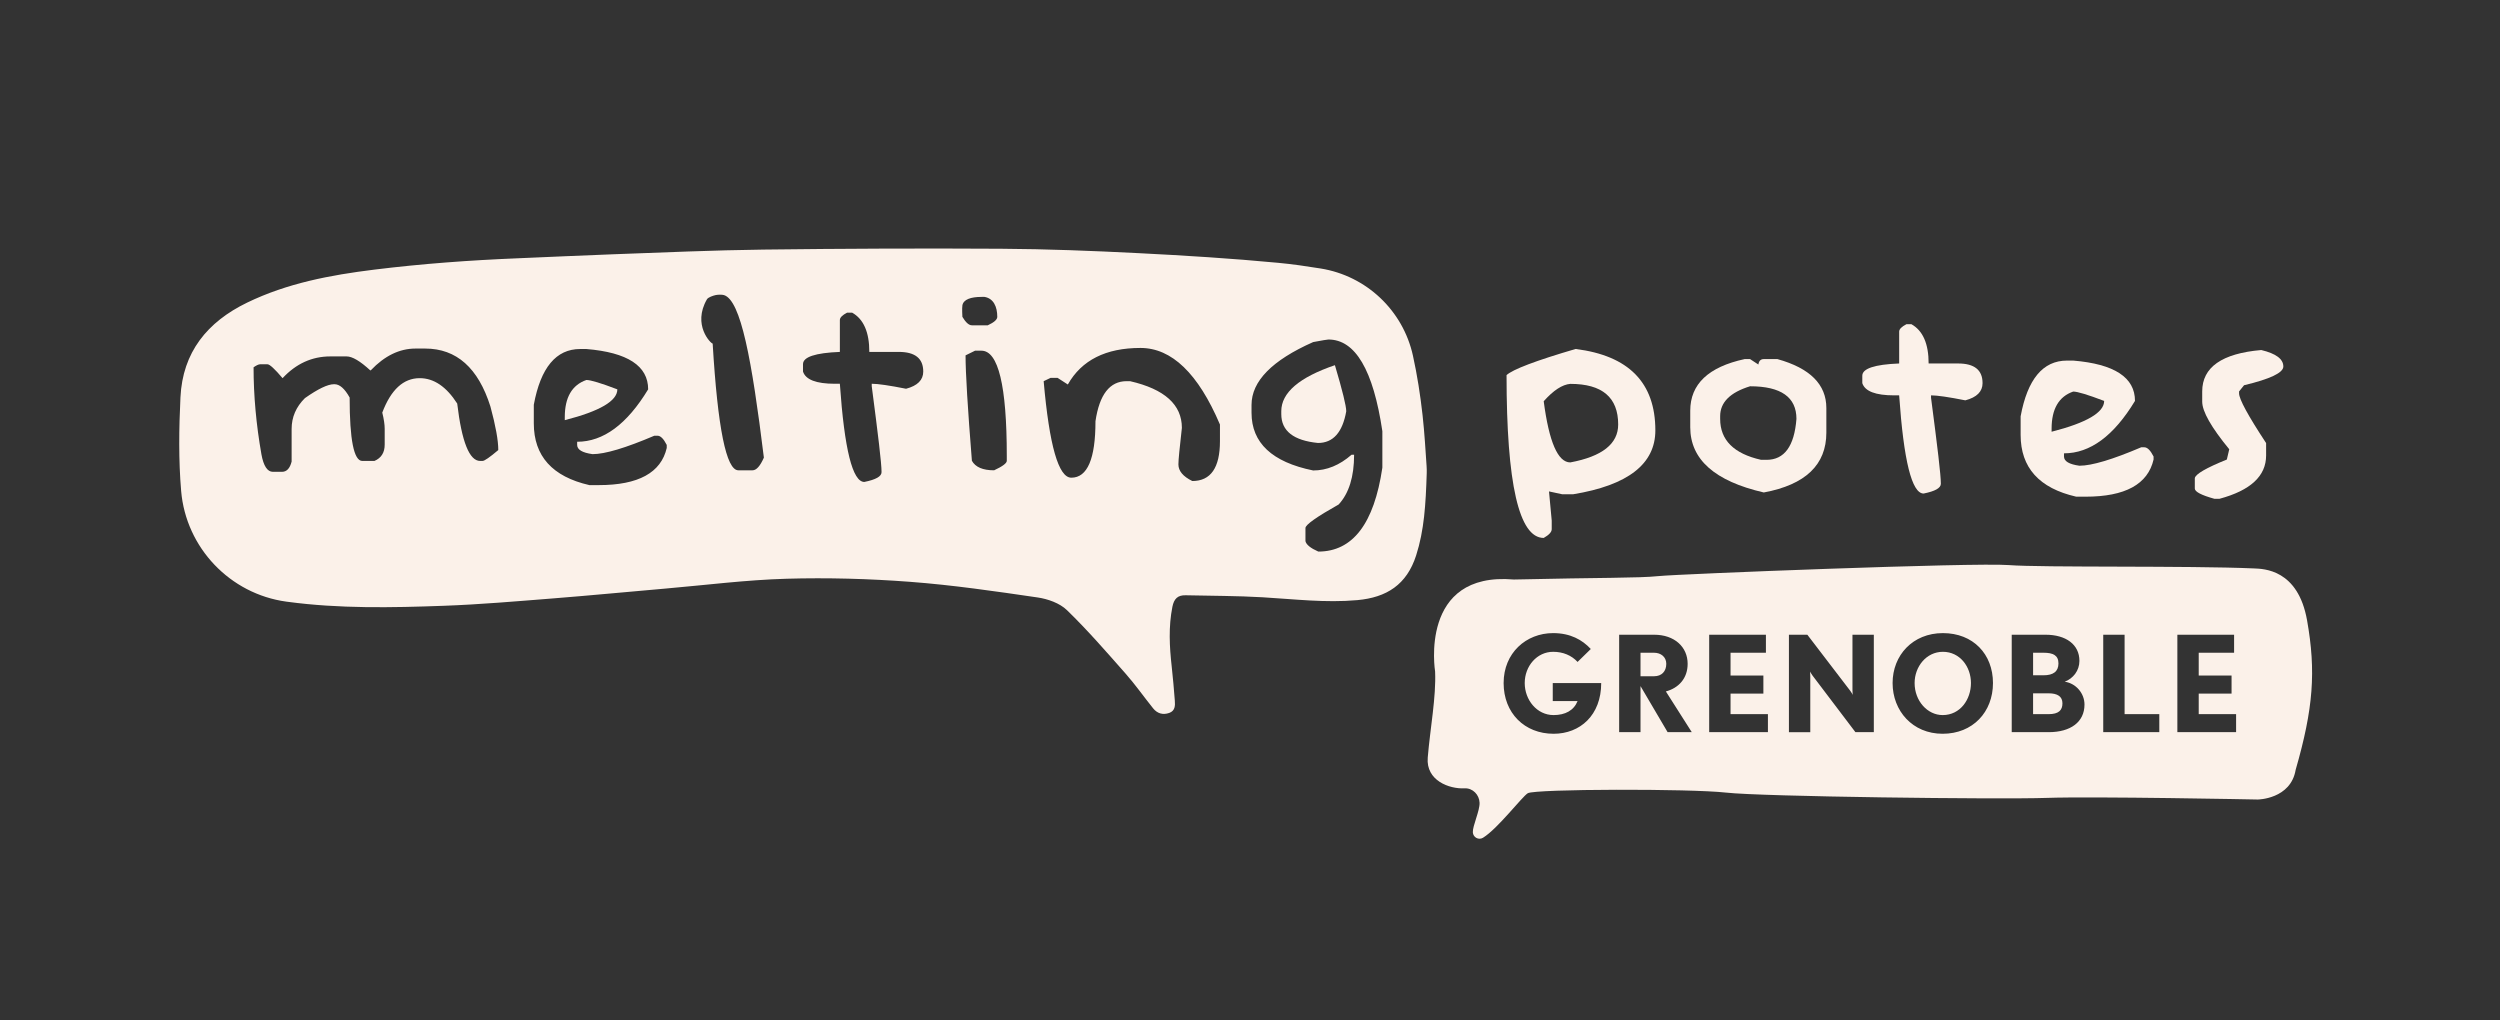
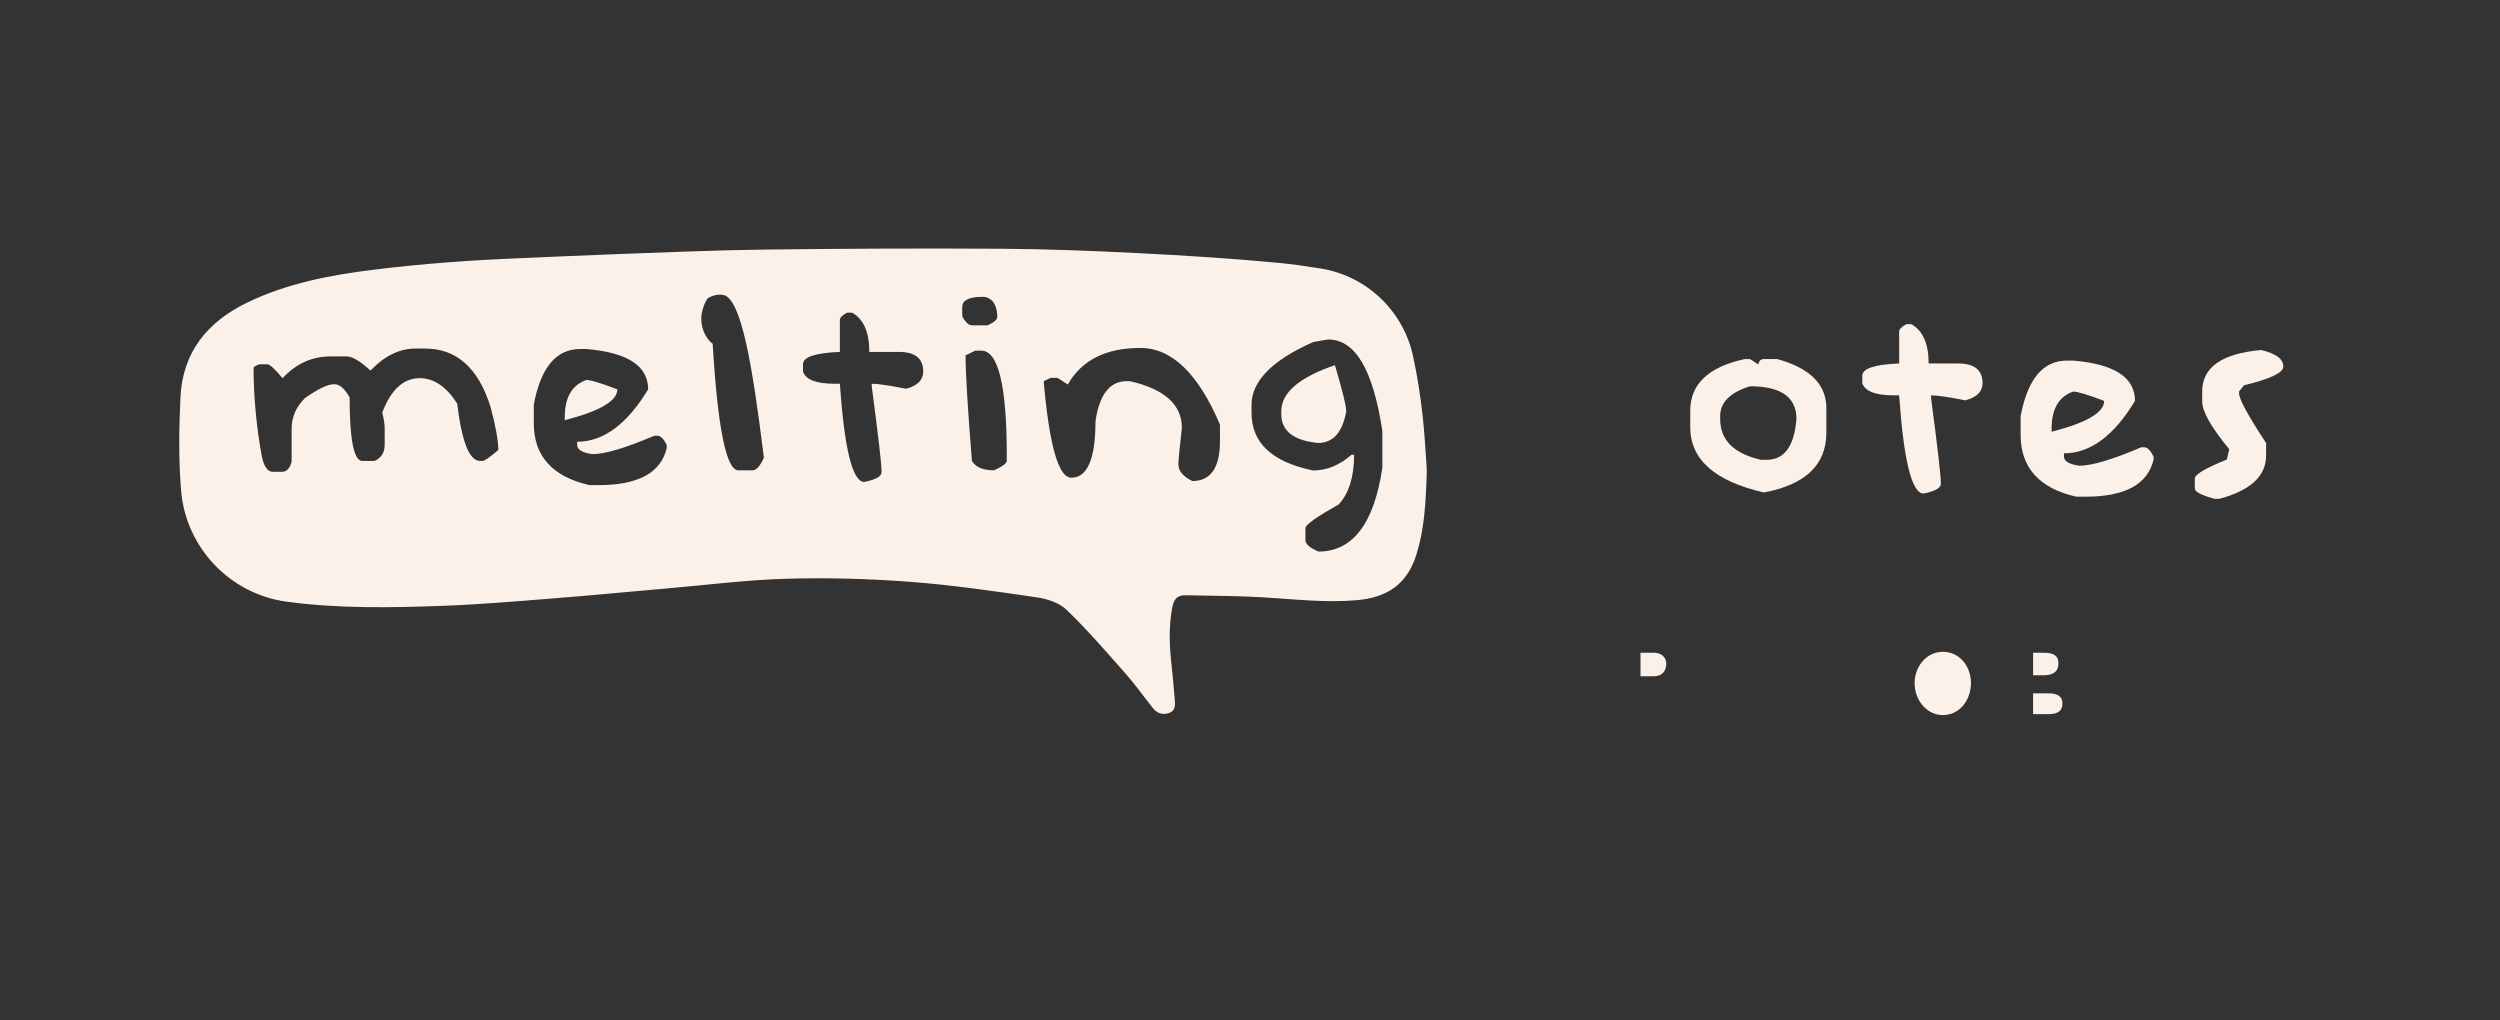
<svg xmlns="http://www.w3.org/2000/svg" id="_1_500xA0_1_500_px_Logo_1" data-name="1 500xA0 1 500 px Logo 1" viewBox="0 0 2979.97 1216.42">
  <rect x="0" y="0" width="2979.97" height="1216.42" fill="#333333" stroke="none" />
  <defs>
    <style> .cls-1 { fill: #fbf1e9; } </style>
  </defs>
  <g>
-     <path class="cls-1" d="M2315.92,776.95c-19.88,0-33.73,17.81-33.73,37.24,0,21.3,15.28,38.18,33.43,38.18,20.99,0,33.73-18.62,33.73-38.18s-13.21-37.24-33.43-37.24Z" />
+     <path class="cls-1" d="M2315.92,776.95c-19.88,0-33.73,17.81-33.73,37.24,0,21.3,15.28,38.18,33.43,38.18,20.99,0,33.73-18.62,33.73-38.18s-13.21-37.24-33.43-37.24" />
    <path class="cls-1" d="M1971.7,778.06h-16.23v28.01h16.23c8.91,0,14.49-5.73,14.49-14.8,0-8.12-6.37-13.21-14.49-13.21Z" />
    <path class="cls-1" d="M2442.03,826.43h-18.62v24.82h18.62c11.93,0,16.38-4.77,16.38-12.89s-5.88-11.93-16.38-11.93Z" />
    <path class="cls-1" d="M2453.65,790.79c0-9.71-6.52-12.74-17.81-12.74h-12.42v26.88h12.42c11.76,0,17.81-4.6,17.81-14.15Z" />
-     <path class="cls-1" d="M2750,739.45c-10.77-60.87-51.62-61.38-63.14-61.89-79.06-3.45-252.63-.89-292.65-4-40.8-3.17-392.91,10.62-417.13,13.13-24.23,2.51-68.9,1.69-172.53,4.09-113.6-9.8-93.92,109.61-93.92,109.61,1.35,30.29-5.88,67.77-8.78,102.67-2.28,27.39,25.72,37.57,43.96,36.62,9.59-.5,17.51,7.64,17.84,17.24.32,9.46-8.41,27.61-8.04,35.14.29,6.07,6.94,9.7,12.13,6.52,17.54-10.76,46.33-48.71,53.37-53.07,8.37-5.18,194.13-5.56,236.53-.72,41.46,4.73,324.71,8.29,381.71,6.3s251.91,1.93,251.91,1.93c0,0,39.32-.43,45.15-35.45,21.07-73.04,24.37-117.27,13.6-178.14ZM1851.81,874.64c-34.53,0-59.51-24.67-59.51-60.46s26.74-59.52,59.04-59.52c20.52,0,34.69,7.97,44.87,18.94l-15.76,15.42c-7.16-7.8-17.34-12.08-29.1-12.08-19.43,0-33.9,17.17-33.9,37.24s14.47,38.18,34.37,38.18c14,0,24.18-5.56,28.63-16.7h-29.59v-21.47h57.76c0,38.33-25.14,60.46-56.8,60.46ZM1987.77,872.72l-32.3-54.9v54.9h-25.46v-116.14h41.69c24.35,0,39.95,14.64,39.95,34.68,0,17.34-10.67,28.8-25.95,32.93l30.87,48.53h-28.8ZM2107.34,872.72h-70.01v-116.14h67.62v21.47h-42.16v27.2h39.14v21.49h-39.14v24.5h44.55v21.47ZM2233.59,872.72h-21.95l-51.24-67.61c-1.45-2.07-2.71-4.3-2.88-4.62,0,.17.32,3.02.32,5.73v66.51h-25.46v-116.14h21.96l51.24,66.98c1.58,2.07,2.71,4.3,2.86,4.77,0-.15-.32-3.02-.32-5.88v-65.87h25.46v116.14ZM2315.62,874.64c-35.96,0-59.67-27.37-59.67-60.46s24.03-59.52,59.98-59.52,59.67,24.99,59.67,59.52-24.03,60.46-59.98,60.46ZM2442.03,872.72h-44.08v-116.14h40.27c24.33,0,40.42,11.61,40.42,31.19,0,11.61-7.48,21-17.51,24.82,13.38,1.9,23.56,13.85,23.56,27.2,0,20.83-16.55,32.93-42.65,32.93ZM2573.86,872.72h-66.83v-116.14h25.46v94.67h41.37v21.47ZM2665.4,872.72h-70.01v-116.14h67.62v21.47h-42.16v27.2h39.14v21.49h-39.14v24.5h44.55v21.47Z" />
  </g>
  <g>
    <path class="cls-1" d="M1527.28,490.2v3.42c0,20.04,14.59,31.51,43.76,34.39,18.01,0,29.24-12.6,33.67-37.81,0-6.25-4.5-24.56-13.51-54.92-42.61,14.51-63.92,32.82-63.92,54.92Z" />
    <path class="cls-1" d="M735.87,464.1c-19.56-7.46-31.87-11.16-36.91-11.16-17.17,5.99-25.75,20.76-25.75,44.29v3.6c41.78-10.7,62.66-22.94,62.66-36.73Z" />
    <path class="cls-1" d="M1700.47,555.4c-1.22-17.09-2.38-39.01-4.82-60.79-2.67-23.81-6.32-47.41-11.45-70.7-11.88-53.87-55.46-95.05-109.91-103.85-16.88-2.73-33.78-5.19-50.76-6.79-55.43-5.24-111.05-8.72-166.66-11.53-54.42-2.75-108.92-4.9-163.4-5.24-94.49-.58-189-.17-283.48,1-59.74.74-119.46,3.44-179.18,5.59-37.81,1.36-75.6,3.23-113.4,4.77-57.31,2.33-114.55,6.52-171.47,13.56-52.35,6.48-103.63,16.18-151.27,39.25-47.6,23.05-77,59.17-79.57,112.91-1.78,37.31-2.33,74.58.83,111.7,5.76,67.59,58.23,122.7,125.44,131.86.38.05.75.1,1.13.15,61.98,8.35,124.24,7.06,186.42,4.8,43.27-1.57,86.47-5.34,129.65-8.74,44.97-3.55,89.89-7.9,134.83-11.8,48.01-4.16,95.97-10.31,144.06-11.7,49.1-1.42,98.49-.02,147.48,3.68,50.82,3.84,101.42,11.25,151.89,18.63,12.26,1.79,26.34,6.78,34.93,15.1,24.62,23.86,47.18,49.9,69.91,75.66,11.65,13.2,21.81,27.7,32.86,41.43,4.95,6.15,11.61,8.12,19.15,5.46,7.11-2.51,7.16-8.71,6.69-14.71-1.07-13.56-2.19-27.12-3.71-40.63-2.66-23.77-3.9-47.4.82-71.17,1.9-9.55,6.32-13.97,15.76-13.75,30.58.72,61.2.6,91.72,2.39,37.65,2.21,75.1,6.84,112.99,3.4,34.95-3.17,58.9-18.46,70.07-53.28,9.71-30.25,11.43-61.14,12.62-97.8.1-2.99.04-5.9-.17-8.88ZM575.24,549.44h-2.88c-12.85,0-21.97-22.81-27.37-68.42-12.96-20.17-27.85-30.25-44.66-30.25-19.45,0-34.33,13.68-44.66,41.05,1.92,7.67,2.88,14.15,2.88,19.45v18.73c0,9.47-4.08,15.95-12.24,19.45h-14.41c-10.08,0-15.13-25.21-15.13-75.62-5.88-10.57-11.88-15.84-18.01-15.84h-.72c-7.32,0-18.84,5.5-34.57,16.56-10.56,10.44-15.85,22.69-15.85,36.73v38.89c-2.05,8.15-5.88,12.24-11.52,12.24h-10.8c-6.6,0-11.16-6.97-13.69-20.89-6.24-35.55-9.36-70.12-9.36-103.71,3.49-2.42,6.12-3.6,7.92-3.6h8.64c2.64,0,8.64,5.5,18.01,16.56,16.09-17.28,35.05-25.93,56.9-25.93h19.45c6.73,0,16.09,5.5,28.09,16.56h.72c16.45-17.29,34.21-25.93,53.3-25.93h11.52c37.34,0,63.27,23.05,77.79,69.14,6.24,23.05,9.36,40.33,9.36,51.85-10.2,8.64-16.45,12.96-18.73,12.96ZM794.75,533.96c-6.84,29.53-33.85,44.29-81.03,44.29h-11.16c-44.18-10.08-66.27-34.65-66.27-73.64v-22.15c8.17-44.29,26.59-66.44,55.28-66.44h7.38c49.09,4.06,73.65,20.09,73.65,48.07-25.21,41.64-53.42,62.48-84.63,62.48v3.78c0,5.63,6.12,9.29,18.37,10.98,14.77,0,39.32-7.33,73.65-21.97h3.78c3.6,0,7.27,3.65,10.98,10.98v3.6ZM897.03,560.6h-16.93c-14.41,0-24.61-50.36-30.61-151.06-2.16,0-24.45-22.22-6.84-52.75,1.43-2.48,7.48-4.39,10.26-5.04,2.46-.57,7.68-.75,10.08,0,20.03,6.22,33.13,76.44,47.54,193.73-4.44,10.08-8.94,15.12-13.51,15.12ZM1079.98,463.38c-19.92-3.96-33.56-5.94-40.88-5.94v2.88c3.85,29.27,6.75,52.39,8.73,69.32,1.98,16.92,2.97,27.96,2.97,33.13s-6.84,8.93-20.53,11.7c-14.05,0-23.77-39.02-29.17-117.03h-5.94c-22.21,0-34.87-4.86-37.99-14.58v-8.82c0-8.54,14.65-13.4,43.94-14.58v-37.99c0-2.88,2.88-5.84,8.64-8.82h5.94c13.69,7.67,20.53,23.28,20.53,46.81h35.11c19.45,0,29.17,7.79,29.17,23.41,0,10.08-6.84,16.92-20.53,20.53ZM1147.15,363.99c1.28-7.08,10.08-10.08,22.69-10.08.95,0,2.85-.16,3.78,0,10.55,1.83,15.13,11.52,15.13,23.77,0,3.24-3.78,6.58-11.34,10.08h-18.91c-3.6,0-7.38-3.37-11.34-10.08,0,0-.61-10.32,0-13.68ZM1200.09,549.26c0,2.88-5.04,6.66-15.13,11.34-13.44,0-22.26-3.78-26.47-11.34-5.04-63.02-7.56-104.92-7.56-125.67l11.34-5.58h7.56c20.17,0,30.25,41.82,30.25,125.49v5.76ZM1454.17,525.85c0,31.69-10.98,47.53-32.95,47.53-11.05-5.4-16.57-12.01-16.57-19.81,0-2.78.36-7.77,1.08-15.05.72-7.25,1.74-16.77,3.06-28.52,0-27.62-20.59-46.17-61.76-55.64h-4.14c-20.05,0-32.41,15.9-37.09,47.71,0,44.88-9.61,67.34-28.81,67.34-15.24,0-26.23-38.35-32.95-115.05l8.28-3.96h8.28l12.24,7.92c16.45-29.06,45.31-43.57,86.61-43.57,37.21,0,68.79,30.43,94.72,91.28v19.81ZM1647.74,557.54c-9.84,66.62-35.29,99.93-76.35,99.93-9.25-4.09-14.34-8.23-15.31-12.42v-15.66c0-3.86,13.21-13.22,39.62-28.09,12.24-13.32,18.37-33.08,18.37-59.24h-3.06c-14.29,12.48-29.53,18.73-45.74,18.73-48.98-9.98-73.47-32.9-73.47-68.78v-9.36c0-28.22,24.49-53.19,73.47-74.9,10.92-2.06,16.99-3.06,18.19-3.06,32.05,0,53.48,36.42,64.29,109.29v43.57Z" />
  </g>
-   <path class="cls-1" d="M1849.63,620.51v10.26c0,3.34-3.18,6.84-9.54,10.44-29.53,0-44.3-64.71-44.3-194.09,7.45-6.84,34.87-17.23,82.29-31.15,63.38,7.92,95.08,40.25,95.08,97.05,0,40.07-32.71,65.46-98.14,76.16h-12.78l-15.85-3.42,3.24,34.75ZM1840.08,478.27c6.37,48.61,16.93,72.92,31.69,72.92,38.06-7.1,57.08-22.15,57.08-45.19,0-32.31-19.02-48.43-57.08-48.43-9.61.82-20.17,7.74-31.69,20.71Z" />
  <path class="cls-1" d="M2086.06,428.03l9.9,6.48c.6-4.32,2.77-6.48,6.48-6.48h16.21c38.9,10.8,58.34,30.25,58.34,58.34v29.35c0,38.27-24.85,62.04-74.55,71.3-58.46-13.45-87.69-39.38-87.69-77.78v-19.63c0-31.69,21.61-52.21,64.83-61.58h6.48ZM2086.06,460.44c-23.77,7.3-35.65,19.19-35.65,35.65v3.24c0,25.21,16.27,41.46,48.8,48.79h6.48c21.25,0,33.13-16.28,35.65-48.79,0-25.93-18.43-38.89-55.28-38.89Z" />
  <path class="cls-1" d="M2219.85,447.84c0-8.54,14.65-13.4,43.94-14.58v-37.99c0-2.88,2.88-5.84,8.64-8.82h5.94c13.69,7.66,20.53,23.28,20.53,46.81h35.11c19.45,0,29.17,7.79,29.17,23.41,0,10.08-6.84,16.92-20.53,20.53-19.92-3.96-33.56-5.94-40.88-5.94v2.88c3.85,29.27,6.75,52.39,8.73,69.32,1.98,16.92,2.97,27.96,2.97,33.13s-6.84,8.93-20.53,11.7c-14.05,0-23.77-39.02-29.17-117.03h-5.94c-22.21,0-34.87-4.86-37.99-14.58v-8.82Z" />
  <path class="cls-1" d="M2460.25,540.38v3.78c0,5.63,6.12,9.29,18.37,10.98,14.77,0,39.32-7.33,73.65-21.97h3.78c3.6,0,7.27,3.65,10.98,10.98v3.6c-6.84,29.53-33.85,44.29-81.03,44.29h-11.16c-44.18-10.08-66.27-34.65-66.27-73.64v-22.15c8.17-44.29,26.59-66.44,55.28-66.44h7.38c49.09,4.06,73.65,20.09,73.65,48.07-25.21,41.64-53.42,62.48-84.63,62.48ZM2471.23,466.74c-17.17,5.99-25.75,20.76-25.75,44.29v3.6c41.78-10.7,62.66-22.94,62.66-36.73-19.56-7.46-31.87-11.16-36.91-11.16Z" />
  <path class="cls-1" d="M2668.95,466.56v2.34c0,6.84,10.74,26.57,32.23,59.24v14.76c0,24.49-18.55,41.69-55.64,51.67h-5.94c-15.6-4.32-23.41-8.41-23.41-12.24v-12.42c.84-4.81,13.57-12.19,38.17-22.15l2.88-12.24c-21.49-26.18-32.23-45.09-32.23-56.72v-12.24c0-28.81,23.47-45.27,70.41-49.33,17.53,4.19,26.29,10.73,26.29,19.63,0,7.43-15.6,14.87-46.82,22.33l-5.94,7.38Z" />
</svg>